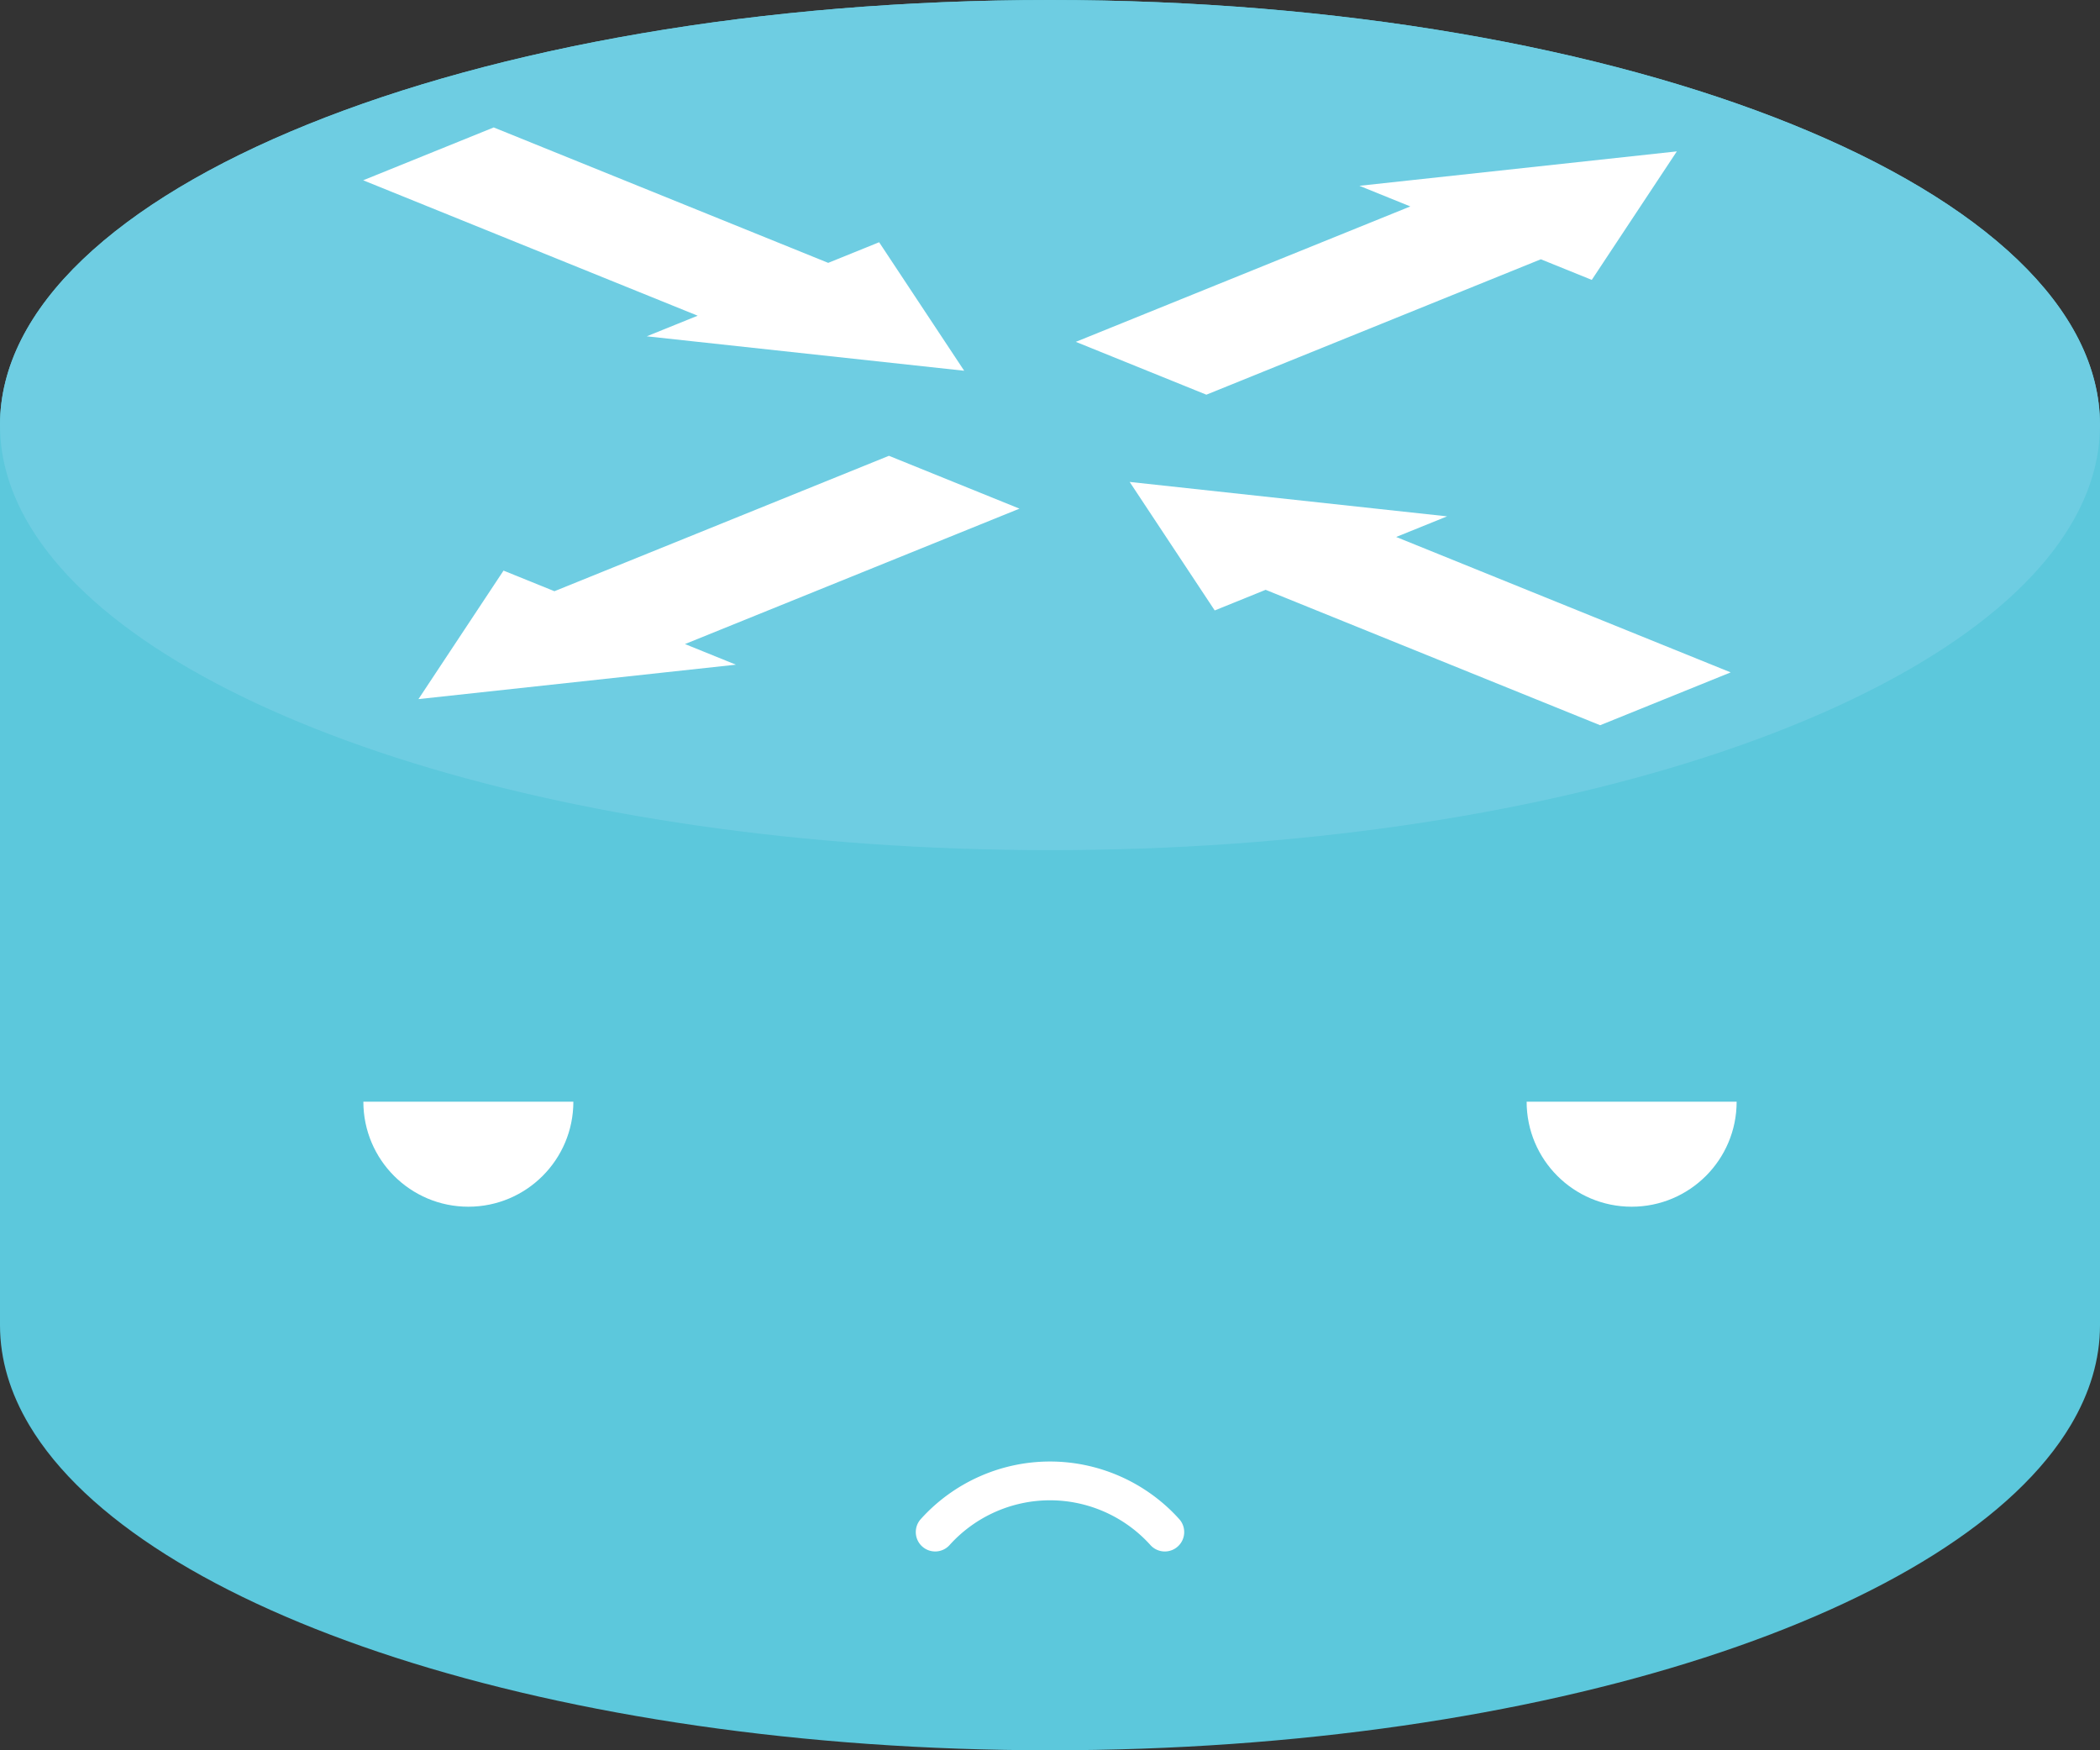
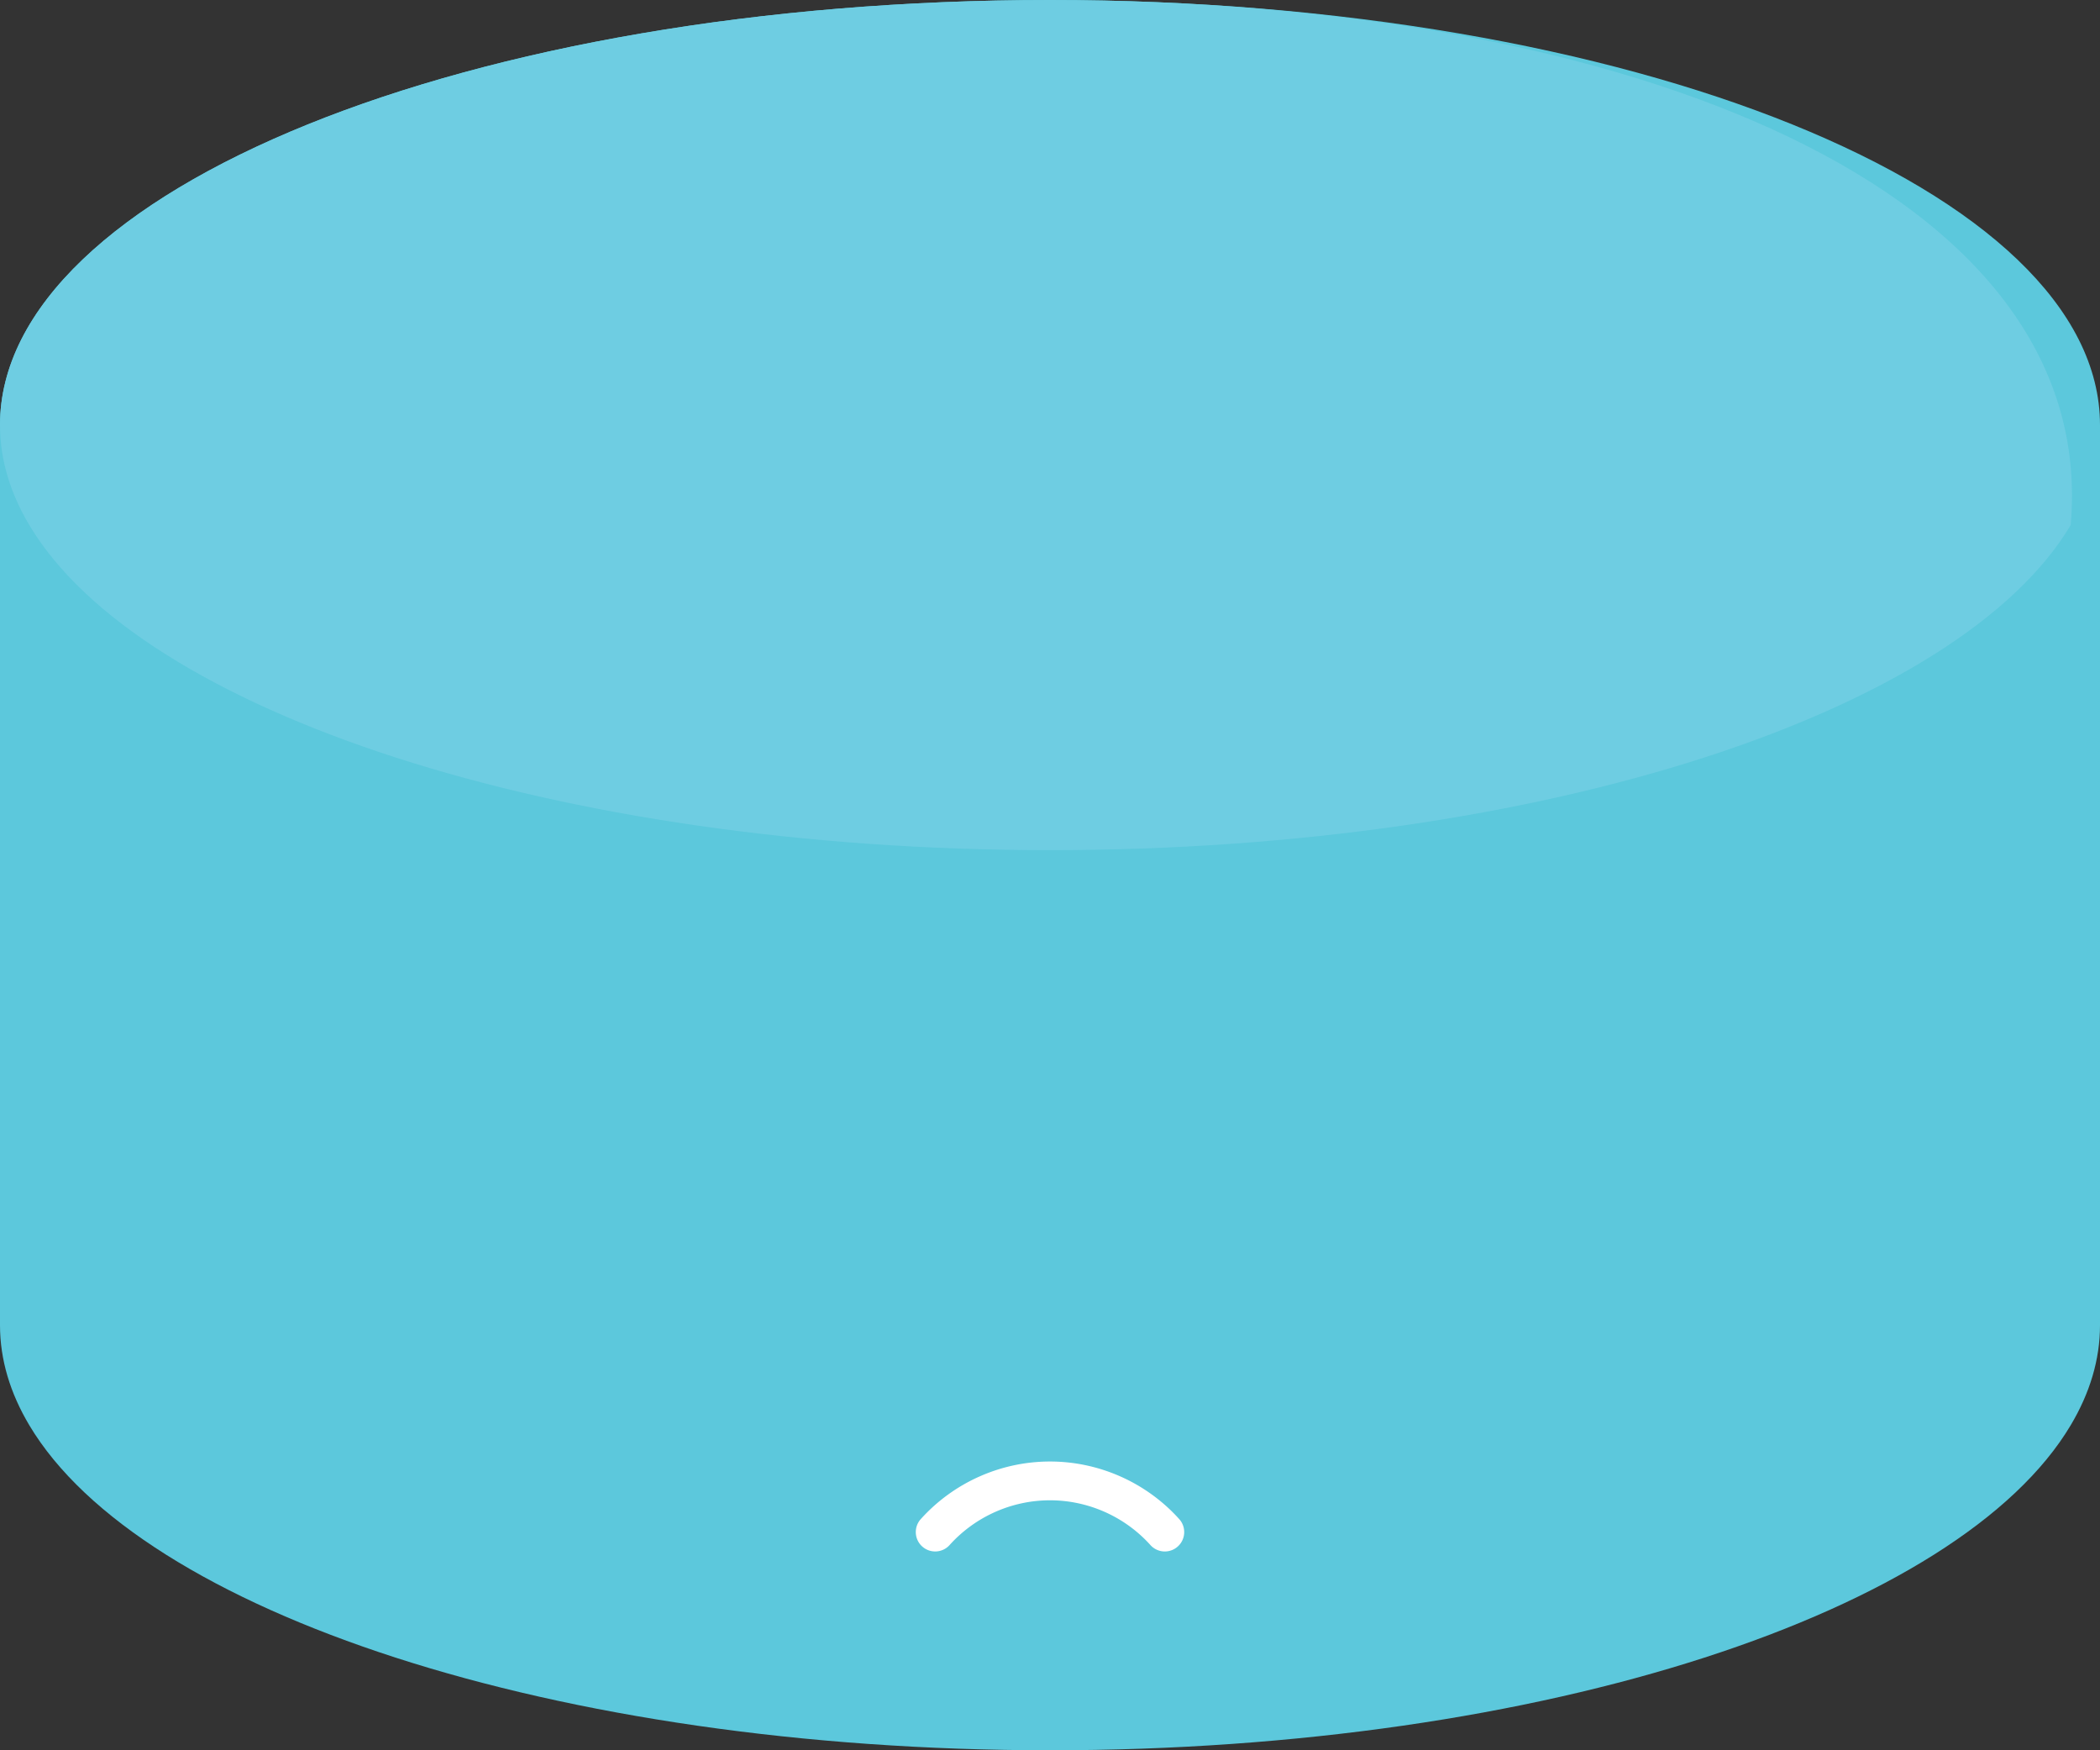
<svg xmlns="http://www.w3.org/2000/svg" width="1141.389" height="951.157" viewBox="0 0 1141.389 951.157">
  <rect x="0" y="0" width="1141.389" height="951.157" fill="#333333" stroke="none" />
  <path fill="#5CC8DC" d="M570.695 0C255.507 0 0 103.42 0 230.995v489.167c0 18.724 5.541 36.921 15.929 54.352 60.392 101.347 285.836 176.643 554.766 176.643s494.374-75.296 554.765-176.643c10.388-17.43 15.929-35.628 15.929-54.352V230.995C1141.389 103.42 885.882 0 570.695 0z" />
-   <path fill="#6ECDE2" d="M570.694 0C255.507 0 0 103.42 0 230.996c0 18.724 5.541 36.921 15.929 54.352 60.392 101.347 285.835 176.643 554.765 176.643s494.373-75.296 554.765-176.643c10.388-17.431 15.929-35.628 15.929-54.352C1141.389 103.42 885.882 0 570.694 0z" />
-   <path fill="#FFF" d="M786.523 280.605l-172.528-18.71 46.229 69.835 27.675-11.205 181.808 73.59 70.949-28.718-181.805-73.59zM273.675 310.085l-46.233 69.834 172.533-18.712-27.678-11.203 181.811-73.589-70.952-28.718-181.811 73.587zM738.861 100.976l172.533-18.71-46.234 69.835-27.675-11.202-181.807 73.587-70.95-28.716 181.808-73.589zM477.824 131.641l46.228 69.836-172.527-18.713 27.672-11.202-181.805-73.588 70.949-28.718 181.808 73.591zM254.562 655.763c31.518 0 57.069-25.551 57.069-57.069H197.493c0 31.518 25.55 57.069 57.069 57.069zM886.827 655.763c31.518 0 57.069-25.551 57.069-57.069H829.758c0 31.518 25.551 57.069 57.069 57.069z" />
+   <path fill="#6ECDE2" d="M570.694 0C255.507 0 0 103.42 0 230.996c0 18.724 5.541 36.921 15.929 54.352 60.392 101.347 285.835 176.643 554.765 176.643s494.373-75.296 554.765-176.643C1141.389 103.42 885.882 0 570.694 0z" />
  <g>
    <path fill="#FFF" d="M633.103 843.115a10.495 10.495 0 01-7.836-3.489c-13.918-15.457-33.805-24.317-54.572-24.317-20.767 0-40.654 8.86-54.572 24.317-3.89 4.332-10.558 4.672-14.88.782-4.327-3.89-4.677-10.558-.782-14.88 17.906-19.892 43.509-31.294 70.235-31.294 26.725 0 52.329 11.402 70.235 31.294 3.895 4.322 3.545 10.991-.782 14.88a10.505 10.505 0 01-7.046 2.707z" />
  </g>
</svg>